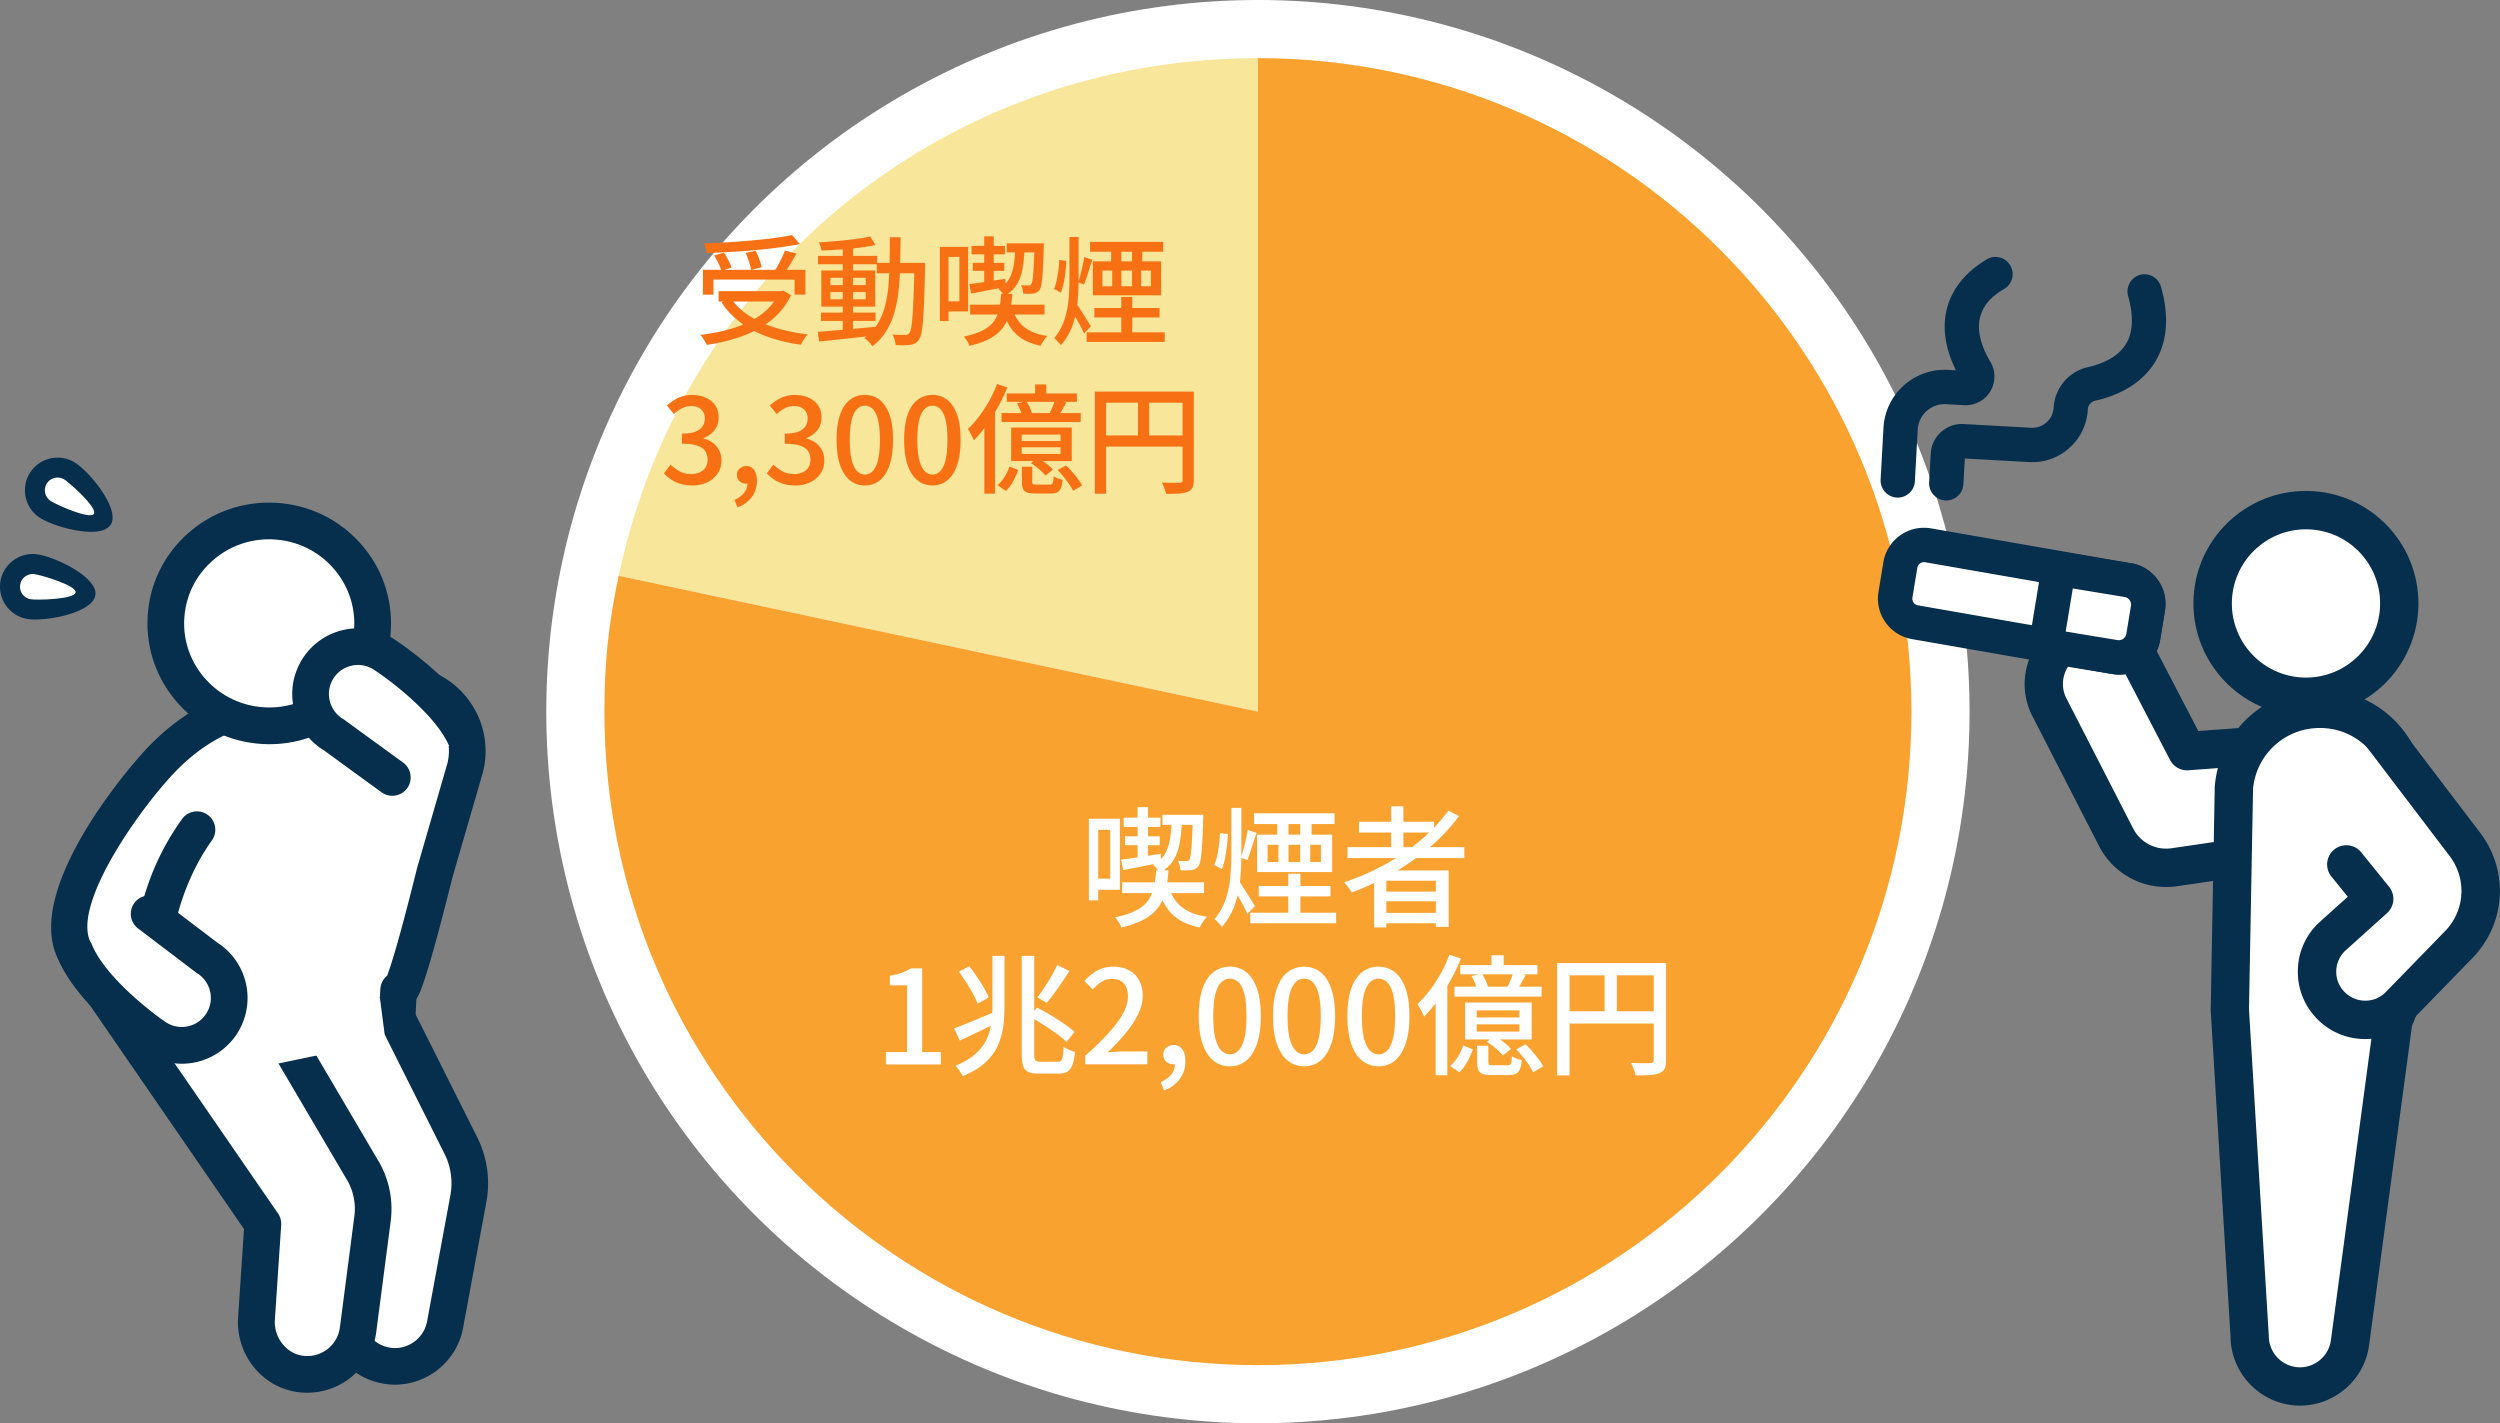
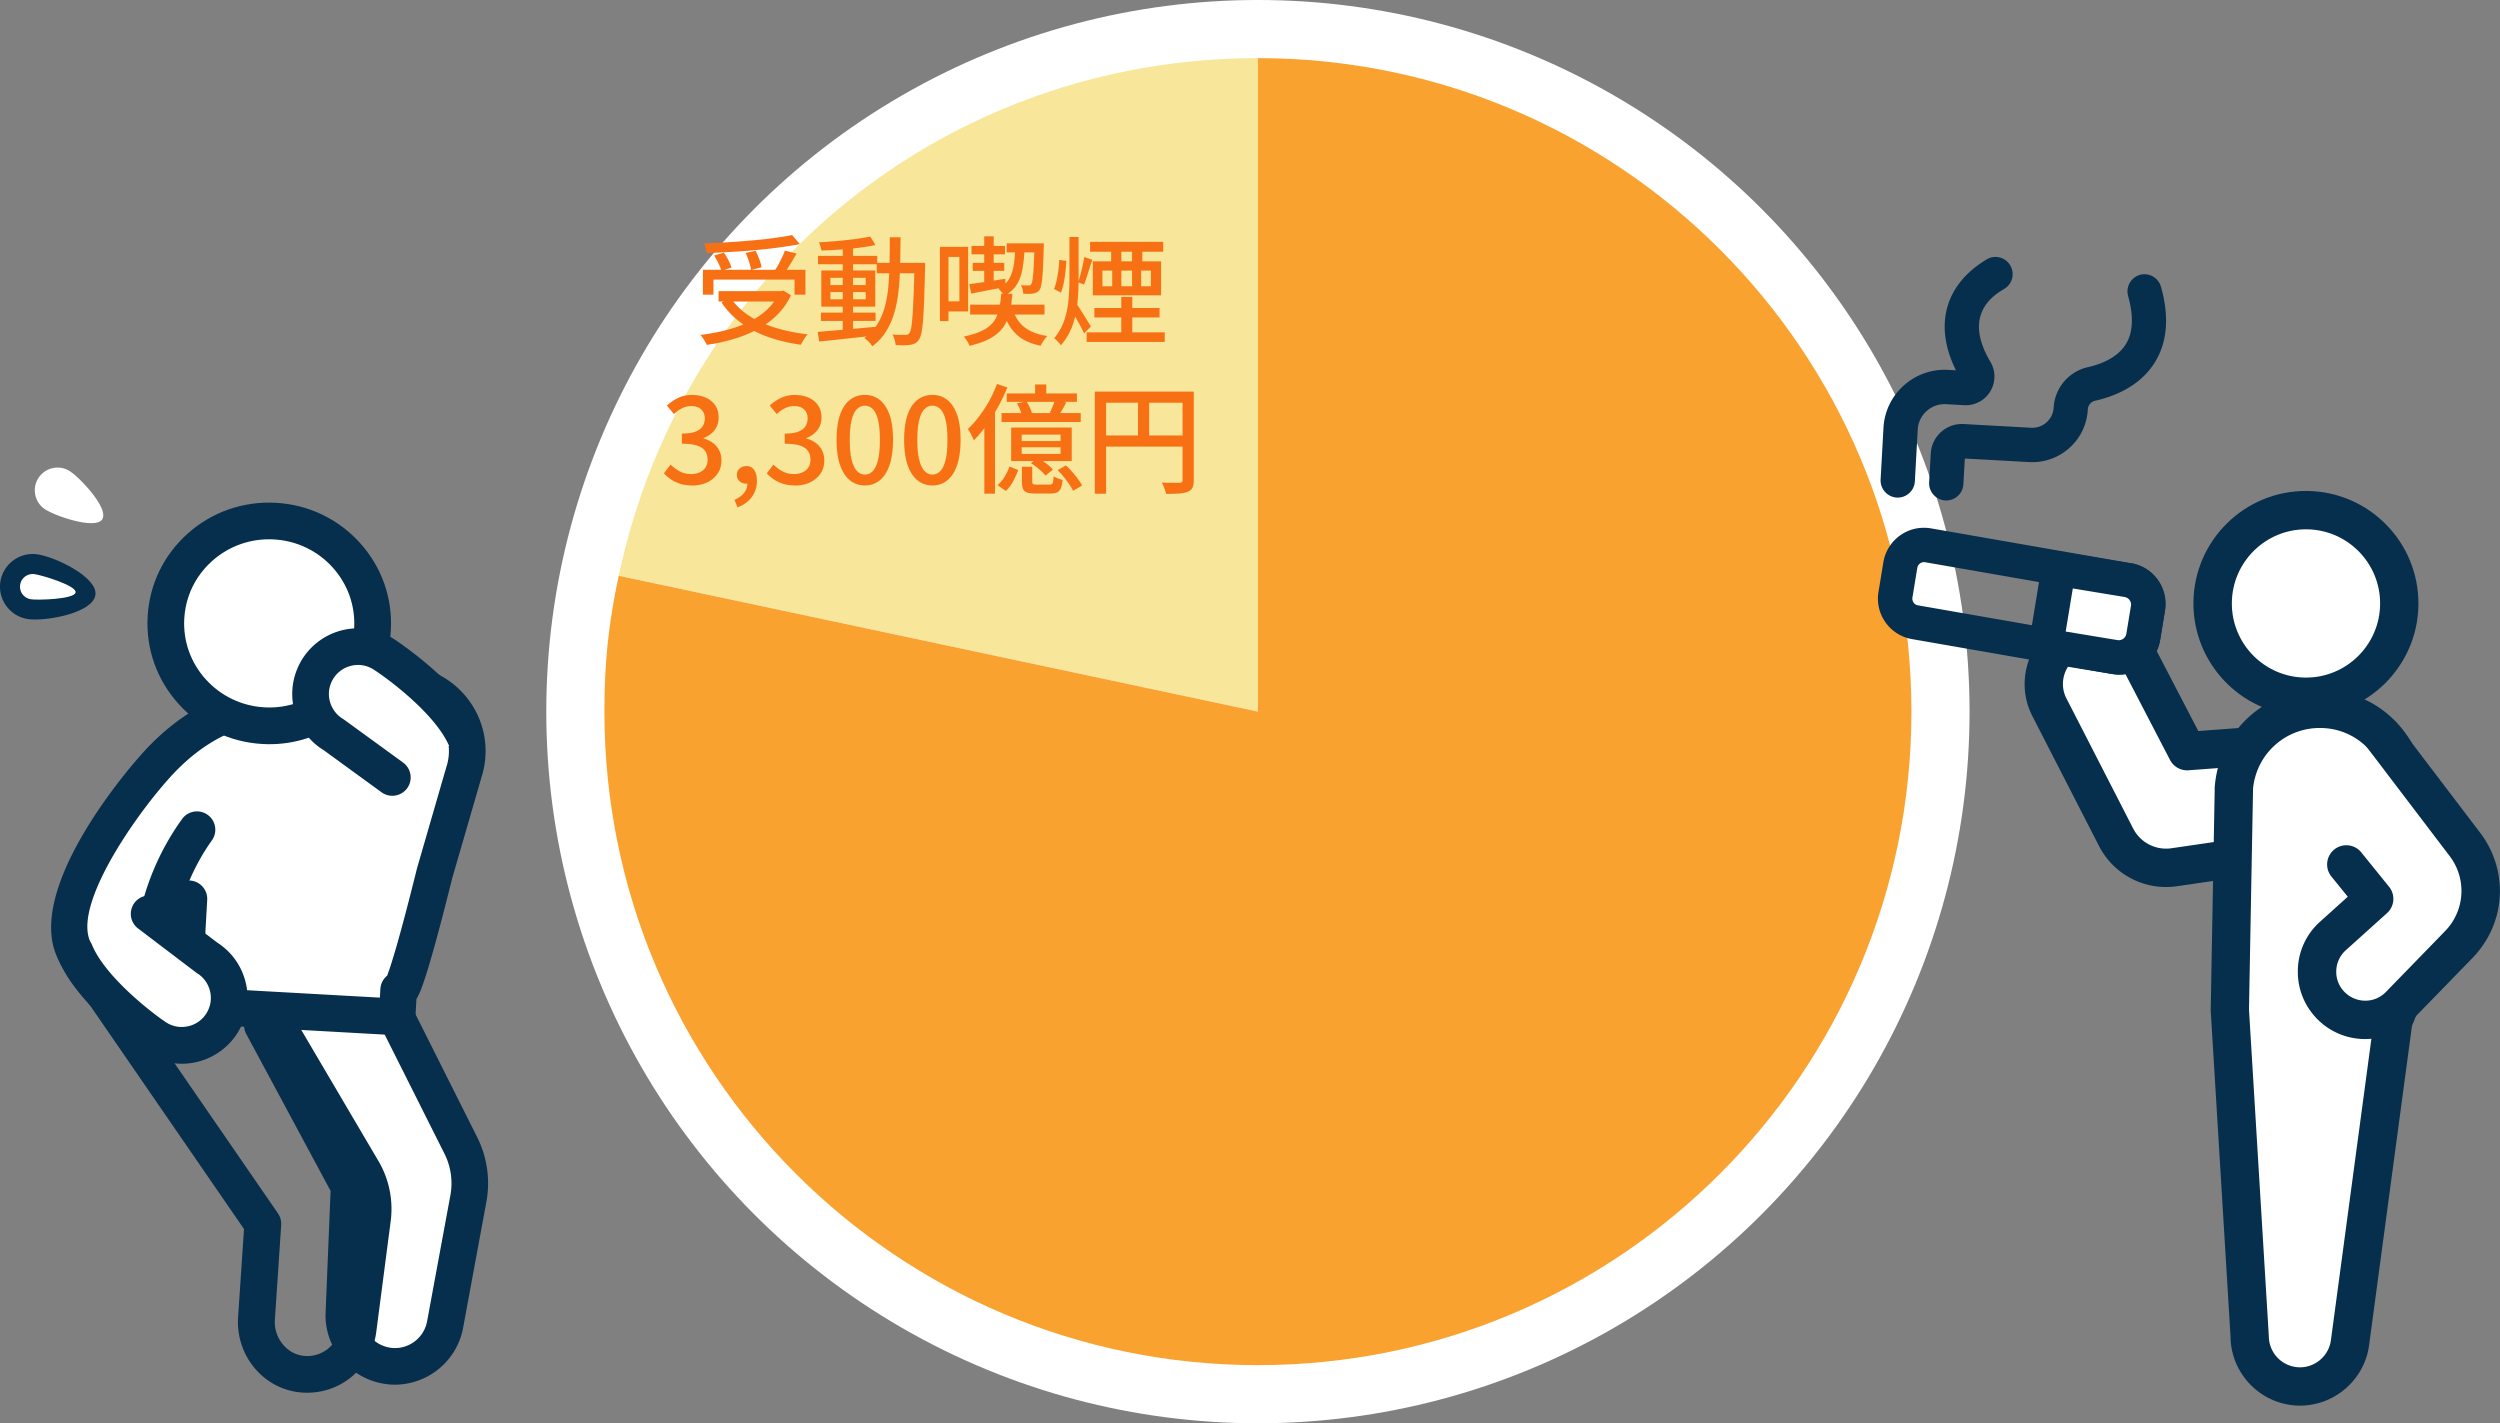
<svg xmlns="http://www.w3.org/2000/svg" id="_レイヤー_2" width="400.8" height="228.17" viewBox="0 0 400.8 228.17">
  <rect x="0" y="0" width="400.8" height="228.17" fill="#808080" stroke="none" />
  <defs>
    <style>.cls-2{fill:#fff}.cls-4{fill:#f77114}.cls-5{fill:#062e4d}</style>
  </defs>
  <g id="_レイヤー_1-2">
    <circle cx="201.67" cy="114.09" r="114.09" class="cls-2" />
    <path d="M201.67 114.09 99.19 92.31c10.37-48.79 52.6-82.99 102.48-82.99z" style="fill:#f8e69b" />
    <path d="M201.67 114.09V9.32c57.86 0 104.77 46.91 104.77 104.77s-46.91 104.77-104.77 104.77S96.9 171.95 96.9 114.09c0-7.93.64-14.03 2.29-21.78z" style="fill:#f9a230" />
-     <path d="M174.57 131.26h1.5v13.08h-1.5zm1.04 0h3.93v11.39h-3.93v-1.78h2.38v-7.84h-2.38v-1.78Zm9.76 8.27h1.96c-.08 1.21-.24 2.31-.46 3.28-.22.98-.6 1.84-1.13 2.59s-1.27 1.4-2.23 1.94c-.95.54-2.2 1-3.73 1.36-.08-.25-.23-.54-.44-.86s-.4-.58-.59-.77c1.39-.29 2.51-.65 3.35-1.09.84-.43 1.49-.96 1.93-1.58.45-.62.76-1.33.94-2.14s.31-1.72.38-2.74Zm-5.62-1.71c.81-.1 1.77-.23 2.89-.41s2.27-.35 3.44-.53l.08 1.44c-1.09.2-2.16.4-3.21.61s-2.02.4-2.89.56zm.15 3.64h13.13v1.73H179.9zm.25-10.37h5.89v1.48h-5.89zm.21 2.99h5.56v1.42h-5.56zm2.02-4.68h1.67v8.69l-1.67.33v-9.03Zm5.46 1.92h1.67c-.06 1.41-.18 2.66-.37 3.75s-.53 2.04-1.03 2.85-1.24 1.48-2.22 2.01c-.08-.18-.23-.4-.44-.67s-.4-.47-.58-.61c.84-.45 1.46-1.01 1.86-1.69s.68-1.49.84-2.42.24-2.01.27-3.22m-.38 11.06c.39 1.28 1.07 2.31 2.05 3.07.98.77 2.31 1.27 4.01 1.53-.14.13-.29.29-.44.5s-.3.42-.43.63-.24.4-.32.58c-1.24-.25-2.29-.64-3.15-1.16a6.8 6.8 0 0 1-2.12-2.01c-.56-.82-1-1.78-1.32-2.9l1.71-.25Zm-1.1-11.75h5.54v1.61h-5.54zm4.89 0h1.65c0 .36 0 .6-.02.71-.04 1.7-.09 3.06-.16 4.09-.06 1.02-.14 1.8-.23 2.33s-.21.9-.37 1.11c-.15.2-.32.34-.49.43s-.38.15-.62.18c-.21.04-.47.06-.77.06s-.63 0-.98-.02c-.01-.24-.06-.5-.13-.78s-.16-.53-.27-.74c.28.03.54.05.77.05.24 0 .41.01.52.01.13.01.23 0 .31-.03s.15-.1.21-.2c.1-.14.18-.44.24-.91q.09-.705.18-2.13c.06-.95.1-2.23.15-3.84v-.31ZM195.59 133.56l1.25.17c-.01.59-.06 1.22-.14 1.9s-.18 1.35-.31 2-.3 1.22-.49 1.7l-1.23-.65c.19-.42.35-.92.47-1.5.12-.59.22-1.19.3-1.83.08-.63.13-1.23.15-1.79m1.82-4.04h1.61v7.42c0 1.39-.07 2.78-.2 4.16s-.42 2.7-.86 3.97-1.13 2.45-2.08 3.55c-.07-.14-.18-.29-.32-.44-.15-.15-.29-.31-.44-.46s-.28-.27-.41-.35c.81-.99 1.4-2.06 1.79-3.2s.63-2.33.74-3.55c.11-1.23.17-2.45.17-3.68zm1.28 11.81c.11.15.29.41.52.78s.49.77.76 1.2q.405.645.75 1.2c.23.37.39.63.47.78l-1.21 1.23q-.165-.42-.48-1.02a56 56 0 0 0-1.38-2.46q-.33-.57-.54-.9zm1.33-8.28 1.44.48c-.26.72-.52 1.49-.77 2.31-.25.81-.49 1.5-.71 2.06l-1.02-.4c.13-.39.26-.85.4-1.38s.27-1.07.39-1.61.21-1.03.28-1.46Zm.42 13.28h13.77v1.69h-13.77zm.61-15.95h12.9v1.73h-12.9zm.48 3.43h12.04v6h-12.04zm.27 8.23h11.5v1.67h-11.5zm1.42-6.6v2.76h8.55v-2.76zm1.55-4.29h1.8v3.49h-1.8zm.19 3.47h1.61v4.58h-1.61zm1.58 5.46h1.94v7.02h-1.94zm1.91-8.93h1.82v3.49h-1.82zm0 3.47h1.61v4.58h-1.61zM232.21 129.94l1.69.9a29.9 29.9 0 0 1-4.79 5.09 39 39 0 0 1-5.89 4.1c-2.1 1.19-4.27 2.21-6.5 3.06-.08-.15-.2-.33-.34-.53s-.3-.4-.46-.61c-.16-.2-.3-.37-.43-.49 2.26-.77 4.42-1.71 6.5-2.84s3.98-2.42 5.73-3.89c1.74-1.46 3.24-3.06 4.49-4.79m-16.18 5.87h18.73v1.76h-18.73zm1.84-4.07h12.04v1.73h-12.04zm2.43 7.81h11.95v9.05h-2.05v-7.4h-7.94v7.48h-1.96zm1.08 3.39h9.61v1.55h-9.61zm0 3.41h9.61v1.67h-9.61zm1.65-17.08h1.96v7.5h-1.96zM142.03 170.66v-1.99h3.39v-10.7h-2.76v-1.53q1.08-.195 1.89-.48c.54-.19 1.03-.43 1.47-.71h1.82v13.42h2.99v1.99zM152.96 164.87c.57-.21 1.23-.46 1.97-.76.75-.3 1.54-.63 2.37-.98.84-.35 1.67-.71 2.51-1.06l.4 1.69c-1.07.54-2.17 1.08-3.28 1.62s-2.13 1.02-3.05 1.45zm6.14-11.62h1.94v8.13c0 1.13-.07 2.23-.22 3.3a10.8 10.8 0 0 1-.9 3.06c-.45.97-1.12 1.86-2.02 2.66-.89.81-2.08 1.52-3.55 2.13a6 6 0 0 0-.32-.56c-.13-.21-.28-.42-.44-.62s-.3-.36-.43-.47c1.31-.54 2.36-1.16 3.16-1.86.79-.7 1.39-1.45 1.79-2.27.4-.81.66-1.68.79-2.59s.2-1.85.2-2.81v-8.11Zm-5.37 2.53 1.67-.86c.4.5.81 1.05 1.21 1.65s.78 1.19 1.12 1.77.6 1.1.78 1.58l-1.8 1c-.15-.47-.39-1.01-.72-1.6s-.69-1.2-1.08-1.82-.79-1.19-1.19-1.72Zm10.07-2.53h2.01v15.74c0 .52.06.85.17 1s.38.23.79.23h2.8c.25 0 .44-.07.55-.2s.21-.37.26-.72.1-.84.15-1.48c.22.17.51.33.86.48s.67.27.96.33c-.08.85-.22 1.53-.4 2.04s-.45.88-.79 1.11c-.35.23-.82.34-1.42.34h-3.24c-.7 0-1.24-.09-1.63-.26s-.67-.49-.83-.95-.24-1.11-.24-1.94zm1.26 9.72 1.19-1.42c.68.33 1.41.73 2.17 1.19.77.46 1.49.92 2.17 1.39s1.24.9 1.67 1.31l-1.27 1.61c-.4-.4-.94-.85-1.61-1.34s-1.38-.97-2.14-1.45-1.49-.91-2.18-1.29m4.43-8.28 1.94.98c-.36.59-.75 1.19-1.17 1.81s-.84 1.21-1.25 1.78-.81 1.07-1.19 1.52l-1.5-.88c.35-.46.72-.99 1.12-1.59s.78-1.22 1.14-1.85.67-1.22.92-1.77ZM173.98 170.66v-1.4c1.52-1.35 2.79-2.59 3.8-3.71 1.02-1.12 1.78-2.16 2.29-3.12s.76-1.86.76-2.7c0-.56-.09-1.05-.28-1.47s-.47-.75-.86-.98c-.38-.23-.87-.35-1.45-.35s-1.15.16-1.65.49q-.75.495-1.38 1.2l-1.36-1.34c.65-.72 1.35-1.29 2.08-1.69s1.61-.61 2.62-.61c.93 0 1.75.19 2.45.57s1.24.92 1.62 1.61.58 1.5.58 2.43c0 .99-.24 1.99-.73 3s-1.16 2.03-2.01 3.05-1.82 2.06-2.9 3.1q.6-.06 1.29-.12c.45-.03.86-.05 1.22-.05h3.87v2.07h-9.95ZM186.63 174.84l-.54-1.36c.72-.31 1.29-.71 1.69-1.22s.6-1.08.58-1.7l-.17-1.92 1 1.59c-.14.15-.3.26-.48.32s-.38.09-.59.09c-.42 0-.79-.14-1.12-.41s-.49-.65-.49-1.14.16-.85.49-1.13.72-.42 1.18-.42q.9 0 1.38.69c.32.46.48 1.09.48 1.9 0 1.1-.3 2.06-.91 2.87-.61.82-1.45 1.42-2.52 1.83ZM197.18 170.95c-1 0-1.88-.3-2.63-.9s-1.33-1.49-1.75-2.69c-.41-1.19-.62-2.68-.62-4.46s.21-3.26.62-4.43.99-2.04 1.75-2.62c.75-.58 1.63-.87 2.63-.87s1.87.29 2.61.88 1.31 1.46 1.72 2.62.62 2.64.62 4.42-.21 3.27-.62 4.46-.99 2.09-1.72 2.69q-1.11.9-2.61.9m0-1.92c.52 0 .98-.2 1.38-.61s.72-1.06.94-1.95c.22-.9.33-2.09.33-3.56s-.11-2.65-.33-3.53-.54-1.51-.94-1.9-.86-.58-1.38-.58-.98.2-1.38.58c-.4.39-.72 1.02-.95 1.9s-.34 2.06-.34 3.53.11 2.66.34 3.56.55 1.55.95 1.95.86.61 1.38.61M209.09 170.95c-1 0-1.88-.3-2.63-.9s-1.33-1.49-1.75-2.69c-.41-1.19-.62-2.68-.62-4.46s.21-3.26.62-4.43.99-2.04 1.75-2.62c.75-.58 1.63-.87 2.63-.87s1.87.29 2.61.88 1.31 1.46 1.72 2.62.62 2.64.62 4.42-.21 3.27-.62 4.46-.99 2.09-1.72 2.69q-1.11.9-2.61.9m0-1.92c.52 0 .98-.2 1.38-.61s.72-1.06.94-1.95c.22-.9.33-2.09.33-3.56s-.11-2.65-.33-3.53-.54-1.51-.94-1.9-.86-.58-1.38-.58-.98.2-1.38.58c-.4.39-.72 1.02-.95 1.9s-.34 2.06-.34 3.53.11 2.66.34 3.56.55 1.55.95 1.95.86.61 1.38.61M221.01 170.95c-1 0-1.88-.3-2.63-.9s-1.33-1.49-1.75-2.69c-.41-1.19-.62-2.68-.62-4.46s.21-3.26.62-4.43.99-2.04 1.75-2.62c.75-.58 1.63-.87 2.63-.87s1.87.29 2.61.88 1.31 1.46 1.72 2.62.62 2.64.62 4.42-.21 3.27-.62 4.46-.99 2.09-1.72 2.69q-1.11.9-2.61.9m0-1.92c.52 0 .98-.2 1.38-.61s.72-1.06.94-1.95c.22-.9.33-2.09.33-3.56s-.11-2.65-.33-3.53-.54-1.51-.94-1.9-.86-.58-1.38-.58-.98.2-1.38.58c-.4.39-.72 1.02-.95 1.9s-.34 2.06-.34 3.53.11 2.66.34 3.56.55 1.55.95 1.95.86.61 1.38.61M232.38 153.06l1.84.61c-.46 1.16-1.01 2.3-1.64 3.44s-1.31 2.21-2.04 3.22-1.47 1.9-2.24 2.66c-.06-.15-.15-.35-.27-.61s-.26-.5-.4-.76-.27-.46-.4-.62c.68-.64 1.34-1.38 1.99-2.23.64-.84 1.23-1.75 1.78-2.73s1-1.97 1.38-2.99Zm-2.22 5.6 1.86-1.88.02.02v15.59h-1.88zm4.43 8.95 1.55.63c-.24.63-.53 1.28-.89 1.95-.35.68-.79 1.25-1.31 1.72l-1.46-1.02c.47-.39.9-.89 1.26-1.5.37-.61.65-1.21.85-1.78m-1.4-9.43h13.96v1.59h-13.96zm.92-3.45h12.37v1.48h-12.37zm.77 6h10.68v5.92h-10.68zm1.03-4.26 1.67-.36c.19.31.39.65.57 1.03s.32.73.39 1.03l-1.76.4c-.07-.28-.18-.62-.34-1.02s-.34-.77-.53-1.09Zm.83 5.52v1.13h6.85v-1.13zm0 2.23v1.17h6.85v-1.17zm.05 3.43h1.82v2.61c0 .22.05.37.15.43s.32.09.67.09h2.24q.27 0 .42-.09t.21-.42c.04-.22.07-.53.08-.95.18.12.43.25.74.37s.6.21.85.26c-.06.64-.16 1.14-.31 1.48-.15.35-.37.59-.65.72s-.66.2-1.13.2h-2.67c-.64 0-1.14-.06-1.48-.18-.35-.12-.59-.33-.72-.64s-.2-.72-.2-1.25v-2.63Zm1.58-.63 1.19-.96c.5.29 1.01.63 1.52 1.02s.9.75 1.16 1.09l-1.3 1.05c-.25-.32-.62-.69-1.12-1.12-.49-.43-.98-.78-1.45-1.08m.74-13.87h1.96v2.36h-1.96zm3.51 2.69 1.99.48c-.24.43-.47.86-.71 1.27s-.46.78-.67 1.09l-1.55-.44c.17-.36.35-.77.53-1.21.19-.45.32-.84.41-1.19m.46 12.4 1.48-.81c.36.33.73.71 1.1 1.14q.555.645 1.02 1.26c.465.615.55.8.7 1.15l-1.59.92c-.15-.33-.38-.72-.67-1.15s-.62-.87-.97-1.31q-.525-.66-1.08-1.2ZM249.64 154.4h16.39v1.96h-14.4v16.05h-1.99v-18.02Zm1.09 7.73h15.32v1.96h-15.32zm6.52-6.71h1.96v7.69h-1.96zm7.86-1.02h1.99v15.57c0 .57-.07 1.02-.22 1.34s-.42.56-.83.73c-.38.17-.88.27-1.5.31s-1.41.06-2.34.06c-.03-.19-.08-.41-.17-.65-.08-.24-.17-.47-.27-.71s-.2-.45-.31-.63l1.32.03h1.12c.33 0 .55-.01.68-.01.19 0 .33-.04.42-.11q.12-.12.12-.39v-15.55Z" class="cls-2" />
    <path d="M124.89 46.67h.38l.32-.08 1.22.74c-.58 1.23-1.33 2.29-2.25 3.19s-1.97 1.66-3.15 2.29-2.46 1.14-3.83 1.55q-2.055.615-4.26.93c-.06-.14-.16-.31-.28-.52s-.25-.41-.38-.6-.26-.35-.39-.47c1.44-.18 2.82-.43 4.14-.77s2.53-.77 3.64-1.31 2.07-1.19 2.9-1.96 1.47-1.66 1.94-2.69zm-12.2-3.42h16.44v3.99h-1.75v-2.41h-13v2.41h-1.69zM127 37.68l1.23 1.46c-1.01.19-2.12.37-3.33.53-1.21.17-2.47.31-3.78.43s-2.63.22-3.96.29-2.62.14-3.88.19c-.01-.23-.06-.49-.15-.8-.09-.3-.18-.55-.27-.74 1.25-.05 2.53-.12 3.83-.2s2.58-.18 3.84-.29q1.89-.165 3.54-.39c1.65-.225 2.08-.31 2.93-.48m-12.51 3.29 1.56-.46c.27.37.51.78.74 1.23s.39.84.49 1.16l-1.63.51c-.09-.33-.24-.73-.47-1.19s-.45-.88-.69-1.26Zm.71 5.7h10.35v1.67H115.2zm2.01 1.18c.72 1.06 1.68 1.99 2.89 2.77 1.2.79 2.6 1.42 4.19 1.92 1.59.49 3.32.85 5.2 1.06-.13.13-.26.29-.4.49s-.27.41-.39.62-.22.4-.31.56q-2.865-.405-5.28-1.26c-1.61-.58-3.04-1.32-4.29-2.24a12.9 12.9 0 0 1-3.15-3.28l1.56-.65Zm2.32-7.3 1.62-.34c.2.41.4.85.58 1.35.18.49.31.92.37 1.29l-1.69.42c-.05-.35-.16-.79-.32-1.3-.17-.51-.35-.98-.55-1.42Zm6.29-.38 1.88.48c-.23.41-.47.81-.71 1.23s-.49.8-.74 1.18c-.25.37-.48.71-.69 1l-1.46-.46c.2-.32.41-.67.63-1.07s.42-.8.62-1.22c.2-.41.36-.79.48-1.13ZM131.1 53.22c.77-.08 1.67-.16 2.69-.24s2.1-.18 3.24-.28c1.14-.11 2.27-.21 3.4-.31l.02 1.37c-1.08.13-2.16.25-3.26.37s-2.14.23-3.14.34-1.91.2-2.72.28l-.23-1.52Zm.04-12.2h9.5v1.35h-9.5zm8.38-3.09.84 1.35c-.77.17-1.65.31-2.63.44s-2 .23-3.04.29c-1.05.07-2.04.12-2.99.16a4.9 4.9 0 0 0-.42-1.32q1.065-.06 2.19-.15c1.125-.09 1.5-.13 2.23-.21s1.43-.16 2.08-.26 1.23-.2 1.74-.31Zm-7.91 12.19h8.76v1.33h-8.76zm.06-6.76h8.65v5.8h-8.65zm1.46 1.18v1.16h5.66v-1.16zm0 2.28v1.16h5.66v-1.16zm1.98-7.35h1.65V53.3h-1.65zm7.54-1.43h1.73c-.01 1.56-.04 3.05-.07 4.48s-.11 2.78-.25 4.06c-.13 1.27-.36 2.46-.68 3.56s-.77 2.1-1.33 3-1.3 1.69-2.19 2.38c-.09-.14-.21-.29-.35-.47s-.3-.33-.47-.48q-.24-.225-.48-.36c.85-.62 1.53-1.34 2.05-2.16s.92-1.73 1.21-2.74c.28-1.01.48-2.1.59-3.29.11-1.18.17-2.44.2-3.77s.04-2.74.04-4.22Zm-2.09 4.1h6.73v1.67h-6.73zm6.02 0h1.73v.85c-.05 1.98-.1 3.65-.15 5.03-.05 1.37-.11 2.5-.18 3.37s-.16 1.55-.27 2.03-.24.83-.39 1.04c-.19.28-.4.48-.62.59s-.48.19-.77.23c-.28.05-.63.08-1.04.08s-.85-.01-1.29-.04c-.03-.24-.09-.53-.18-.85-.09-.33-.21-.61-.35-.85.44.04.85.06 1.22.07h.84c.15 0 .28-.02.38-.06s.2-.12.29-.25c.11-.14.21-.43.29-.87s.15-1.09.21-1.93.11-1.92.17-3.24.1-2.92.14-4.81v-.4ZM150.69 39.58h1.37v11.89h-1.37zm.95 0h3.57v10.35h-3.57v-1.62h2.17v-7.12h-2.17zm8.87 7.52h1.79c-.08 1.1-.22 2.1-.42 2.98-.2.89-.54 1.67-1.03 2.36-.48.68-1.16 1.27-2.02 1.77-.87.49-2 .91-3.39 1.23-.08-.23-.21-.49-.4-.78s-.37-.53-.53-.7c1.27-.27 2.28-.6 3.05-.99s1.35-.87 1.76-1.43.69-1.21.85-1.95c.16-.73.28-1.56.34-2.49m-5.11-1.55c.73-.09 1.61-.21 2.63-.37s2.06-.32 3.13-.48l.08 1.31c-.99.18-1.96.36-2.92.55s-1.83.36-2.63.51zm.13 3.3h11.93v1.58h-11.93zm.23-9.42h5.36v1.35h-5.36zm.19 2.71H161v1.29h-5.05zm1.84-4.25h1.52v7.9l-1.52.3v-8.21Zm4.96 1.75h1.52c-.05 1.28-.16 2.42-.33 3.41s-.48 1.86-.94 2.59-1.13 1.34-2.01 1.82c-.08-.16-.21-.37-.4-.61a3.5 3.5 0 0 0-.53-.55c.76-.41 1.32-.92 1.69-1.54s.62-1.36.76-2.2.22-1.82.25-2.93Zm-.34 10.05c.35 1.17.98 2.1 1.86 2.79.89.7 2.1 1.16 3.65 1.39-.13.11-.26.27-.4.46q-.21.285-.39.57c-.12.19-.22.37-.29.53-1.13-.23-2.08-.58-2.86-1.05s-1.42-1.08-1.93-1.82-.91-1.62-1.2-2.63l1.56-.23Zm-1.01-10.68h5.04v1.46h-5.04zm4.45 0h1.5c0 .33 0 .54-.02.65-.04 1.55-.09 2.78-.14 3.71s-.13 1.64-.21 2.12-.19.82-.33 1.01q-.21.27-.45.39c-.16.08-.35.14-.56.16-.19.04-.42.06-.7.06s-.58 0-.89-.02c-.01-.22-.05-.45-.11-.71s-.15-.48-.25-.67c.25.03.49.04.7.05h.47c.11.01.21 0 .29-.03s.14-.09.19-.18c.09-.13.16-.4.22-.83.06-.42.11-1.07.16-1.94s.1-2.03.13-3.49zM169.8 41.67l1.14.15c-.01.53-.05 1.11-.12 1.73s-.16 1.23-.28 1.81c-.12.59-.27 1.1-.45 1.55l-1.12-.59c.18-.38.32-.84.43-1.37s.2-1.09.28-1.66c.08-.58.12-1.12.13-1.62Zm1.66-3.67h1.46v6.75q0 1.905-.18 3.78c-.12 1.25-.38 2.46-.78 3.61s-1.03 2.23-1.89 3.23c-.06-.13-.16-.26-.29-.4s-.27-.28-.4-.42-.26-.25-.37-.32c.73-.9 1.28-1.87 1.62-2.91.35-1.04.57-2.12.67-3.23s.15-2.23.15-3.34V38Zm1.15 10.74a36.468 36.468 0 0 1 1.17 1.8c.25.39.47.76.68 1.09s.35.57.43.71l-1.1 1.12c-.1-.25-.25-.56-.44-.93s-.4-.75-.62-1.14-.43-.76-.64-1.1c-.2-.34-.37-.61-.49-.82l1.01-.74Zm1.22-7.53 1.31.44c-.24.66-.48 1.36-.7 2.1-.23.74-.44 1.37-.65 1.87l-.93-.36c.11-.35.23-.77.36-1.25s.24-.97.35-1.46.19-.94.26-1.33Zm.38 12.07h12.52v1.54h-12.52zm.55-14.5h11.72v1.58h-11.72zm.44 3.12h10.94v5.45H175.2zm.25 7.48h10.45v1.52h-10.45zm1.29-6v2.51h7.77v-2.51zm1.4-3.9h1.63v3.17h-1.63zm.17 3.16h1.46v4.16h-1.46zm1.45 4.96h1.77v6.38h-1.77zm1.73-8.12h1.65v3.17h-1.65zm0 3.16h1.46v4.16h-1.46zM111 77.83q-1.095 0-1.95-.27c-.56-.18-1.06-.41-1.49-.71s-.8-.62-1.12-.96l1.06-1.41c.42.41.89.76 1.42 1.06s1.16.46 1.88.46c.53 0 .99-.09 1.39-.28.39-.18.7-.45.92-.79s.33-.76.33-1.25-.12-.95-.37-1.34-.67-.68-1.27-.89-1.43-.31-2.48-.31v-1.63c.92 0 1.65-.1 2.18-.31s.91-.5 1.14-.86.35-.79.35-1.25c0-.61-.19-1.09-.57-1.45s-.91-.54-1.58-.54a3.3 3.3 0 0 0-1.49.35c-.46.23-.9.55-1.3.94l-1.14-1.37c.56-.51 1.17-.92 1.82-1.23.66-.31 1.39-.47 2.19-.47s1.58.14 2.22.43c.65.28 1.15.69 1.52 1.23.37.53.55 1.18.55 1.96s-.22 1.48-.66 2.03c-.44.56-1.02.98-1.76 1.25v.08c.53.14 1.02.36 1.45.67.44.31.78.71 1.04 1.19.25.48.38 1.03.38 1.65 0 .84-.21 1.56-.64 2.16s-.99 1.06-1.7 1.39q-1.065.48-2.34.48ZM118.24 81.36l-.49-1.23c.66-.28 1.17-.65 1.54-1.11s.54-.98.53-1.55l-.15-1.75.91 1.44c-.13.14-.27.24-.44.29s-.34.09-.53.09c-.38 0-.72-.12-1.02-.37s-.45-.59-.45-1.04.15-.77.45-1.03c.3-.25.66-.38 1.07-.38.54 0 .96.21 1.25.63s.44.99.44 1.73c0 1-.28 1.87-.83 2.61s-1.31 1.29-2.29 1.66ZM127.49 77.83q-1.095 0-1.95-.27c-.56-.18-1.06-.41-1.49-.71s-.8-.62-1.12-.96l1.06-1.41c.42.41.89.76 1.42 1.06s1.16.46 1.88.46c.53 0 .99-.09 1.39-.28.39-.18.7-.45.92-.79s.33-.76.33-1.25-.12-.95-.37-1.34-.67-.68-1.27-.89-1.43-.31-2.48-.31v-1.63c.92 0 1.65-.1 2.18-.31s.91-.5 1.14-.86.35-.79.35-1.25c0-.61-.19-1.09-.57-1.45s-.91-.54-1.58-.54a3.3 3.3 0 0 0-1.49.35c-.46.23-.9.55-1.3.94l-1.14-1.37c.56-.51 1.17-.92 1.82-1.23.66-.31 1.39-.47 2.19-.47s1.58.14 2.22.43c.65.28 1.15.69 1.52 1.23.37.53.55 1.18.55 1.96s-.22 1.48-.66 2.03c-.44.56-1.02.98-1.76 1.25v.08c.53.14 1.02.36 1.45.67.44.31.78.71 1.04 1.19.25.48.38 1.03.38 1.65 0 .84-.21 1.56-.64 2.16s-.99 1.06-1.7 1.39q-1.065.48-2.34.48ZM138.66 77.83c-.91 0-1.71-.27-2.39-.82-.68-.54-1.21-1.36-1.59-2.44-.37-1.08-.56-2.43-.56-4.06s.19-2.96.56-4.03c.37-1.06.9-1.86 1.59-2.38.68-.53 1.48-.79 2.39-.79s1.7.27 2.38.8c.67.53 1.19 1.33 1.57 2.38s.56 2.4.56 4.02-.19 2.97-.56 4.06-.9 1.9-1.57 2.44-1.46.82-2.38.82m0-1.75c.47 0 .89-.18 1.25-.55s.65-.96.85-1.78.3-1.9.3-3.24-.1-2.41-.3-3.21-.49-1.37-.85-1.73c-.37-.35-.79-.53-1.25-.53s-.89.18-1.25.53c-.37.35-.66.93-.86 1.73-.21.8-.31 1.87-.31 3.21s.1 2.42.31 3.24.5 1.41.86 1.78c.37.37.79.55 1.25.55M149.49 77.83c-.91 0-1.71-.27-2.39-.82-.68-.54-1.21-1.36-1.59-2.44-.37-1.08-.56-2.43-.56-4.06s.19-2.96.56-4.03c.37-1.06.9-1.86 1.59-2.38.68-.53 1.48-.79 2.39-.79s1.7.27 2.38.8c.67.53 1.19 1.33 1.57 2.38s.56 2.4.56 4.02-.19 2.97-.56 4.06-.9 1.9-1.57 2.44-1.46.82-2.38.82m0-1.75c.47 0 .89-.18 1.25-.55s.65-.96.85-1.78.3-1.9.3-3.24-.1-2.41-.3-3.21-.49-1.37-.85-1.73c-.37-.35-.79-.53-1.25-.53s-.89.18-1.25.53c-.37.35-.66.93-.86 1.73-.21.8-.31 1.87-.31 3.21s.1 2.42.31 3.24.5 1.41.86 1.78c.37.37.79.55 1.25.55M159.83 61.56l1.67.55c-.42 1.05-.92 2.09-1.49 3.13-.58 1.03-1.19 2.01-1.85 2.93s-1.34 1.73-2.03 2.42c-.05-.14-.13-.32-.25-.55q-.165-.345-.36-.69c-.13-.23-.25-.42-.36-.56.62-.58 1.22-1.26 1.8-2.02.58-.77 1.12-1.59 1.62-2.48s.91-1.79 1.25-2.72Zm-2.02 5.1 1.69-1.71.02.02v14.17h-1.71zm4.03 8.13 1.41.57c-.22.57-.48 1.16-.81 1.78-.32.61-.72 1.14-1.19 1.57l-1.33-.93c.43-.35.81-.81 1.15-1.37s.59-1.1.77-1.61Zm-1.27-8.57h12.69v1.44h-12.69zm.83-3.14h11.25v1.35H161.4zm.71 5.46h9.71v5.38h-9.71zm.93-3.88 1.52-.32c.18.28.35.59.52.94s.29.66.35.94l-1.6.36c-.06-.25-.17-.56-.31-.93q-.225-.555-.48-.99m.76 5.02v1.03h6.23v-1.03zm0 2.03v1.06h6.23v-1.06zm.04 3.12h1.65v2.38c0 .2.04.33.13.39s.29.09.61.09h2.03c.16 0 .29-.03.38-.09s.15-.18.19-.38.06-.48.08-.86c.16.11.39.22.67.33.29.11.54.19.77.24-.05.58-.15 1.03-.28 1.35-.14.32-.34.53-.59.66-.25.12-.6.18-1.03.18h-2.43c-.58 0-1.03-.05-1.35-.16s-.54-.3-.66-.58q-.18-.42-.18-1.14v-2.39Zm1.44-.58 1.08-.87q.69.405 1.38.93t1.05.99l-1.18.95q-.345-.435-1.02-1.02c-.45-.39-.89-.71-1.32-.98Zm.67-12.61h1.79v2.15h-1.79zm3.19 2.45 1.81.44c-.22.39-.43.78-.65 1.16s-.42.71-.61.99l-1.41-.4c.15-.33.31-.7.48-1.1.17-.41.29-.77.37-1.08Zm.41 11.27 1.35-.74c.33.3.66.65 1 1.04s.65.77.93 1.15c.29.38.5.73.64 1.04l-1.44.84c-.14-.3-.34-.65-.61-1.04s-.56-.79-.88-1.19-.65-.76-.98-1.09ZM175.52 62.78h14.9v1.79h-13.09v14.59h-1.81zm.99 7.03h13.93v1.79h-13.93zm5.93-6.1h1.79v6.99h-1.79zm7.14-.93h1.81v14.16c0 .52-.07.92-.2 1.22-.13.29-.38.51-.75.67-.34.15-.8.25-1.37.29q-.855.06-2.13.06c-.03-.18-.08-.37-.15-.59-.08-.22-.16-.43-.25-.65s-.18-.41-.28-.57l1.2.03h1.64c.18 0 .3-.03.38-.1s.11-.19.11-.35V62.81Z" class="cls-4" />
    <path d="M331.96 102.44c4.02-2.15 9.01-.6 11.11 3.44l7.55 14.54 18.73-1.39-2.53 17.34-18.25 2.67a9.01 9.01 0 0 1-9.32-4.8l-10.7-20.86c-2.04-3.97-.51-8.84 3.42-10.94Z" class="cls-2" />
    <path d="M339.15 98.9c2.9.9 5.26 2.87 6.66 5.56l6.62 12.74 16.7-1.24a3.078 3.078 0 1 1 .46 6.14l-18.73 1.39c-1.23.09-2.39-.56-2.96-1.65l-7.55-14.54a5.05 5.05 0 0 0-3.02-2.52c-1.31-.41-2.7-.27-3.91.37-2.44 1.3-3.4 4.36-2.13 6.82l10.7 20.86a5.93 5.93 0 0 0 6.14 3.16l18.25-2.67c1.68-.25 3.24.92 3.49 2.6s-.92 3.24-2.6 3.49l-18.25 2.67c-2.68.39-5.33-.13-7.58-1.37a12.1 12.1 0 0 1-4.92-5.07l-10.7-20.86c-2.79-5.43-.67-12.19 4.71-15.06 2.67-1.43 5.74-1.72 8.63-.82Z" class="cls-5" />
    <path d="M372.5 113.64c7.76.33 13.73 6.97 13.23 14.72l.53 24.87c-.22 3.58-1.09 7.1-2.59 10.36l-6.94 51.68a8.073 8.073 0 0 1-8.47 6.99c-4.25-.24-7.57-3.74-7.61-7.99l-3.18-52.37.64-35.53c.59-7.42 6.94-13.04 14.38-12.73Z" class="cls-2" />
    <path d="M355.06 126.12q-.015.21 0 .42l-.64 35.45 3.18 52.3c.05 5.85 4.67 10.7 10.51 11.04 5.79.33 10.93-3.91 11.7-9.65l6.88-51.24c1.54-3.5 2.44-7.21 2.67-11.03v-.25l-.53-24.74c.26-4.53-1.27-8.88-4.31-12.26a16.78 16.78 0 0 0-11.6-5.58c-.09 0-.18 0-.27-.01a16.873 16.873 0 0 0-17.58 15.56Zm6.15.3c.56-5.69 5.42-9.94 11.16-9.7 2.93.11 5.6 1.39 7.55 3.56a10.68 10.68 0 0 1 2.74 7.89v.26l.53 24.74a25.9 25.9 0 0 1-2.31 9.15c-.13.28-.21.57-.25.87l-6.94 51.68c-.35 2.58-2.65 4.48-5.24 4.33a5.005 5.005 0 0 1-4.71-4.95l-3.18-52.37v-.15l.65-35.3Z" class="cls-5" />
    <path d="M369.82 81.78c8.26.07 14.9 6.83 14.83 15.09s-6.83 14.9-15.09 14.83-14.9-6.83-14.83-15.09 6.83-14.9 15.09-14.83" class="cls-2" />
    <path d="M351.65 96.58c-.08 9.65 7.46 17.62 16.99 18.17.3.02.59.03.89.03 9.95.09 18.11-7.94 18.19-17.88.09-9.95-7.92-18.11-17.88-18.19-9.95-.09-18.11 7.94-18.19 17.88Zm6.16.06c.06-6.55 5.43-11.84 11.99-11.78 6.55.05 11.84 5.43 11.78 11.99-.06 6.55-5.43 11.84-11.99 11.78s-11.84-5.43-11.78-11.99" class="cls-5" />
    <path d="m380.64 144.12-4.53-5.6 5.83-20.54 13.23 17.4c3.7 4.86 3.28 11.7-.97 16.08l-9.46 9.73c-3.01 3.1-7.97 3.12-11.02.06-3.11-3.13-2.97-8.23.31-11.18z" class="cls-2" />
    <path d="m376.41 143.78-2.7-3.33a3.08 3.08 0 0 1 4.78-3.88l4.53 5.6a3.08 3.08 0 0 1-.33 4.22l-6.61 5.95c-.95.86-1.5 2.04-1.53 3.32-.04 1.28.44 2.49 1.35 3.4.89.89 2.07 1.37 3.32 1.37 1.26 0 2.43-.51 3.3-1.41l9.46-9.73a9.21 9.21 0 0 0 .73-12.07l-13.23-17.4a3.07 3.07 0 0 1 .59-4.31 3.07 3.07 0 0 1 4.31.59l13.23 17.4c4.66 6.12 4.14 14.57-1.22 20.08l-9.46 9.73c-2.04 2.09-4.77 3.26-7.69 3.27-.25 0-.49 0-.73-.02a10.72 10.72 0 0 1-6.99-3.17c-2.1-2.12-3.21-4.93-3.13-7.91a10.67 10.67 0 0 1 3.57-7.72l4.44-4Z" class="cls-5" />
-     <path d="m341.22 93.03-32.15-5.6c-2.1-.34-4.08 1.08-4.42 3.17l-.78 4.75c-.34 2.1 1.08 4.08 3.17 4.42l32.15 5.6c2.08.34 4.05-1.07 4.39-3.15l.79-4.81a3.824 3.824 0 0 0-3.15-4.39Z" class="cls-2" />
    <path d="m341.7 90.31-32.17-5.61c-1.75-.28-3.49.12-4.92 1.15a6.6 6.6 0 0 0-2.67 4.29l-.78 4.75a6.53 6.53 0 0 0 1.15 4.92 6.54 6.54 0 0 0 4.27 2.66l32.15 5.6h.03c.23.04.46.06.69.08 3.31.19 6.31-2.15 6.86-5.5l.79-4.81c.59-3.58-1.85-6.96-5.39-7.55Zm-.04 6.66-.79 4.81c-.09.58-.64.97-1.21.88l-32.16-5.61c-.39-.06-.61-.3-.71-.44s-.25-.43-.19-.82l.78-4.75c.06-.39.3-.61.44-.71s.43-.25.79-.2l32.17 5.61c.58.1.97.64.88 1.22Z" class="cls-5" />
    <path d="m341.04 93-11.01-1.82-2.03 12.34 11.01 1.82c2.18.36 4.24-1.12 4.6-3.3l.73-4.44a4.005 4.005 0 0 0-3.3-4.6" class="cls-2" />
    <path d="m341.49 90.28-11.01-1.82a2.72 2.72 0 0 0-2.05.48c-.59.43-.99 1.07-1.11 1.79l-2.03 12.34a2.75 2.75 0 0 0 2.27 3.16l11.01 1.82c.24.04.48.07.71.08 3.4.2 6.48-2.21 7.05-5.65l.73-4.44c.6-3.68-1.9-7.16-5.57-7.76m.14 6.87-.73 4.44c-.11.68-.75 1.15-1.43 1.03l-8.3-1.37 1.14-6.91 8.3 1.37c.68.11 1.14.76 1.03 1.44ZM318.5 41.59c-6.72 4.03-8.49 10.6-4.92 17.78l-1.26-.07c-5.41-.3-10.06 3.86-10.36 9.27l-.46 8.3a2.76 2.76 0 0 0 2.59 2.9c1.52.08 2.82-1.08 2.9-2.6l.46-8.3c.13-2.38 2.18-4.21 4.55-4.07l2.89.16c1.7.09 3.31-.75 4.19-2.21.88-1.45.89-3.26.03-4.72-4.54-7.67.54-10.72 2.22-11.72a2.75 2.75 0 0 0 .94-3.78 2.75 2.75 0 0 0-3.78-.94Z" class="cls-5" />
    <path d="M343.09 44.06a2.76 2.76 0 0 0-1.91 3.4c.9 3.21.79 5.78-.31 7.63-1.36 2.28-4.09 3.31-6.14 3.77a7.06 7.06 0 0 0-5.49 6.49c-.1 1.88-1.72 3.33-3.61 3.23l-10.82-.6a5 5 0 0 0-3.61 1.27c-.99.89-1.58 2.11-1.66 3.45l-.26 4.63a2.76 2.76 0 0 0 2.59 2.9c1.52.08 2.82-1.08 2.9-2.6l.23-4.12 10.31.57c2.38.13 4.67-.67 6.45-2.26s2.83-3.78 2.96-6.2c.04-.67.52-1.23 1.2-1.38 3.1-.7 7.3-2.37 9.65-6.32 1.91-3.2 2.21-7.22.88-11.94a2.76 2.76 0 0 0-3.4-1.91Z" class="cls-5" />
    <path d="m55.14 210.54.83-20.29-13.89-25.84 17.22-9.81 14.71 29.32c1.21 2.58 1.59 5.47 1.07 8.27l-3.73 20.18a8.173 8.173 0 0 1-8.97 6.64 8.19 8.19 0 0 1-7.24-8.46Z" class="cls-2" />
    <path d="M62.04 221.92c5.78.66 11.14-3.3 12.2-9.02l3.73-20.18a16.46 16.46 0 0 0-1.3-10.06 1 1 0 0 1-.03-.07l-14.71-29.32c-.36-.72-1-1.26-1.78-1.5a2.96 2.96 0 0 0-2.31.26l-17.22 9.81a2.934 2.934 0 0 0-1.13 3.95L53 190.92l-.8 19.49c-.24 5.79 4.09 10.84 9.84 11.5Zm.68-5.84c-2.71-.31-4.74-2.69-4.63-5.42l.83-20.29c.02-.53-.1-1.05-.35-1.51l-12.53-23.31 12.04-6.85 13.3 26.51c.94 2.02 1.23 4.25.82 6.45l-3.73 20.18c-.5 2.7-3.02 4.56-5.75 4.25Z" class="cls-5" />
-     <path d="m41.13 211.37 1.01-15.16-26.65-38.69 18.75-10.5 24.02 40.82c1.29 2.29 1.8 4.93 1.47 7.53l-2.31 17.76c-.5 4.1-3.98 7.24-8.22 7.21-4.76-.03-8.4-4.22-8.08-8.97Z" class="cls-2" />
    <path d="M49.18 223.28c5.68.04 10.47-4.17 11.15-9.8l2.31-17.73a15.172 15.172 0 0 0-1.82-9.36l-24.05-40.86a2.93 2.93 0 0 0-3.97-1.07l-18.75 10.5a2.94 2.94 0 0 0-.99 4.23l26.06 37.85-.95 14.14c-.21 3.16.89 6.28 3.03 8.58 2.09 2.25 4.92 3.5 7.96 3.52Zm.05-5.88c-1.41 0-2.72-.59-3.69-1.65a5.6 5.6 0 0 1-1.47-4.19l1.01-15.16c.04-.66-.14-1.32-.51-1.86l-24.82-36.03 13.42-7.52 22.56 38.34c.94 1.67 1.34 3.7 1.08 5.66l-2.31 17.76a5.266 5.266 0 0 1-5.28 4.65Z" class="cls-5" />
    <path d="M24.46 123.37c7.15-8.3 15.34-11.17 23.78-10.7l-.02.03c.34 0 .69 0 1.03.02.28.02.55.04.83.07v-.02c1.56.09 3.02.26 4.41.5l-5.06 4.08-.02-8.46 15.23.75c6.88.34 11.7 6.95 9.91 13.6l-4.85 16.73c-5.48 22.09-5.77 18.73-5.77 18.73l-.24 4.34-34.35-1.92.95-17.01-9.7 13.49c-.81 3.74-3.52 3.73-8.46-4.81-5.39-9.32 12.35-29.42 12.35-29.42Z" class="cls-2" />
    <path d="M9.56 154.26c3.77 6.52 6.69 9.09 9.78 8.61 1.12-.17 3.05-.94 3.93-4.01l3.49-4.86-.39 6.95a2.94 2.94 0 0 0 2.77 3.1l34.35 1.92a2.94 2.94 0 0 0 3.1-2.77l.17-3.03c.58-.94.98-2.17 1.4-3.43 1.04-3.18 2.5-8.55 4.34-15.95l4.82-16.62c.02-.06.03-.11.05-.17 1.09-4.04.3-8.29-2.16-11.67a13.7 13.7 0 0 0-10.44-5.64l-15.22-.75c-.81-.04-1.59.25-2.17.81a2.95 2.95 0 0 0-.91 2.13l.02 8.31 5.38-7.25c-.54-.05-1.09-.09-1.63-.12h-.23c-.19-.02-.39-.03-.59-.04l-.73-.03-.28-.03c-10.17-.57-18.98 3.37-26.17 11.72-1.94 2.19-18.93 21.97-12.66 32.81Zm8.43 1.91c-.72-.79-1.83-2.24-3.34-4.86-3.27-5.66 6.67-19.96 12-26 5.94-6.89 12.8-10.07 20.99-9.73.19.04.39.06.58.06a13 13 0 0 1 1.55.08c.16.02.32.02.48.01 1.27.08 2.5.23 3.73.44.8.14 1.63-.06 2.28-.55a2.94 2.94 0 0 0 1.15-2.05l-5.06 4.08c.01-.1.02-.2.02-.3v-5.37l12.12.6c2.39.12 4.57 1.29 5.97 3.23a7.84 7.84 0 0 1 1.26 6.6l-4.82 16.64c-.02.07-.05.15-.06.22-2.88 11.61-4.22 15.71-4.77 17.15a2.95 2.95 0 0 0-1.09 2.12l-.08 1.4-28.47-1.59.79-14.08c.07-1.3-.72-2.5-1.96-2.94-1.23-.44-2.6 0-3.37 1.06l-9.7 13.49c-.07.1-.13.19-.19.3Zm1.06.94" class="cls-5" />
-     <path d="m61.81 166.91-.91-6.97-22.5-7.06s-3.73-16.43-4.46-15.5-12.9 4.98-12.9 4.98l-3.33 7.17 13.2 11.03 11.43 10.41 19.48-4.06Z" class="cls-2" />
    <path d="M29.19 131.3a2.943 2.943 0 0 1 4.11-.66c1.32.95 1.61 2.79.66 4.11-4.97 6.87-8.38 18.4-5.5 25.81a2.945 2.945 0 0 1-1.67 3.81c-1.51.59-3.22-.16-3.81-1.67-2.87-7.36-1.65-20.5 6.21-31.39Z" class="cls-5" />
    <path d="m12.11 152.79 11.79-6.28 9.26 7.03a7.597 7.597 0 0 1 2.65 10.09c-2.15 3.93-7.22 5.16-10.93 2.65 0 0-9.8-6.63-12.77-13.49" class="cls-2" />
    <path d="M9.41 153.96a2.95 2.95 0 0 1 1.53-3.87 2.95 2.95 0 0 1 3.87 1.53c2.14 4.96 9.18 10.5 11.72 12.22 1.1.75 2.42.98 3.71.67a4.6 4.6 0 0 0 2.99-2.29c1.19-2.16.47-4.88-1.62-6.19-.08-.05-.15-.1-.22-.15l-9.26-7.03a2.945 2.945 0 0 1-.56-4.12 2.936 2.936 0 0 1 4.12-.56l9.16 6.96c4.14 2.66 5.83 7.79 4.26 12.31-.19.55-.43 1.09-.71 1.61-1.42 2.6-3.89 4.49-6.77 5.19s-5.94.15-8.39-1.52c-.43-.29-10.55-7.2-13.82-14.76ZM35.67 114.37c-.41-1.57.53-3.18 2.11-3.59 18.26-4.75 25.51 7.24 25.81 7.75.45.77.51 1.65.24 2.43-.22.63-.66 1.2-1.28 1.57-1.38.83-3.18.37-4.02-1.01-.22-.36-5.46-8.64-19.26-5.05-1.57.41-3.18-.53-3.59-2.11Z" class="cls-5" />
    <path d="M26.6 99.03c.51-9.06 8.33-15.99 17.47-15.48 9.15.51 16.15 8.27 15.64 17.32-.51 9.06-8.33 15.99-17.47 15.48-9.15-.51-16.15-8.27-15.64-17.32" class="cls-2" />
    <path d="M28.63 112.86c3.48 3.85 8.26 6.13 13.46 6.42 8.91.5 16.78-5.05 19.55-13.04.57-1.64.92-3.39 1.02-5.21.29-5.17-1.47-10.14-4.96-14-3.48-3.85-8.26-6.13-13.46-6.42s-10.21 1.44-14.09 4.88c-3.89 3.45-6.2 8.19-6.48 13.36-.29 5.17 1.47 10.14 4.96 14Zm4.36-3.94c-2.42-2.69-3.65-6.14-3.45-9.73.07-1.26.31-2.48.71-3.64.74-2.15 2.04-4.09 3.8-5.65 2.72-2.41 6.22-3.62 9.86-3.42s6.99 1.8 9.42 4.49c2.42 2.69 3.65 6.14 3.45 9.73-.42 7.42-6.86 13.12-14.37 12.7-3.64-.2-6.99-1.8-9.42-4.49Z" class="cls-5" />
    <path d="m74.58 118.12-11.66 6.52-9.4-6.84a7.6 7.6 0 0 1-2.85-10.04c2.07-3.98 7.12-5.31 10.88-2.87 0 0 9.94 6.44 13.03 13.23" class="cls-2" />
    <path d="M77.25 116.9a2.95 2.95 0 0 1-1.46 3.9 2.95 2.95 0 0 1-3.9-1.46c-2.24-4.91-9.39-10.32-11.96-11.98-1.12-.72-2.44-.94-3.72-.6a4.64 4.64 0 0 0-2.95 2.35c-1.15 2.18-.37 4.89 1.75 6.16.08.05.15.1.22.15l9.4 6.84c1.31.96 1.6 2.79.65 4.11-.96 1.31-2.8 1.6-4.11.65l-9.3-6.77c-4.19-2.58-5.98-7.67-4.51-12.22.18-.55.41-1.1.68-1.63 1.37-2.63 3.8-4.57 6.66-5.32 2.87-.76 5.94-.26 8.42 1.35.43.28 10.69 6.99 14.11 14.48Z" class="cls-5" />
    <path d="M13.71 95.18c.26-1.99-6-4.47-7.99-4.73s-3.82 1.14-4.09 3.13 1.14 3.82 3.13 4.09c1.99.26 8.68-.5 8.94-2.49Z" class="cls-2" />
    <path d="M15.3 95.39c.38-2.87-6.5-6.15-9.37-6.53S.42 90.51.04 93.37s1.65 5.51 4.51 5.89c2.87.38 10.36-1 10.74-3.87Zm-12.08-1.6c.15-1.11 1.17-1.9 2.29-1.75s6.76 1.82 6.61 2.93-6.03 1.26-7.15 1.11-1.9-1.17-1.75-2.29" class="cls-5" />
    <path d="M16.39 83.25c1.1-1.69-3.49-6.61-5.18-7.7a3.647 3.647 0 0 0-5.04 1.07 3.64 3.64 0 0 0 1.07 5.04c1.69 1.1 8.05 3.28 9.15 1.6Z" class="cls-2" />
-     <path d="M17.74 84.13c1.57-2.43-3.23-8.35-5.65-9.92-2.43-1.57-5.68-.88-7.25 1.54S3.96 81.43 6.38 83s9.79 3.55 11.36 1.12ZM7.52 77.49c.61-.94 1.88-1.21 2.82-.6s5.32 4.54 4.71 5.49-5.99-1.45-6.93-2.07a2.046 2.046 0 0 1-.6-2.82" class="cls-5" />
  </g>
</svg>